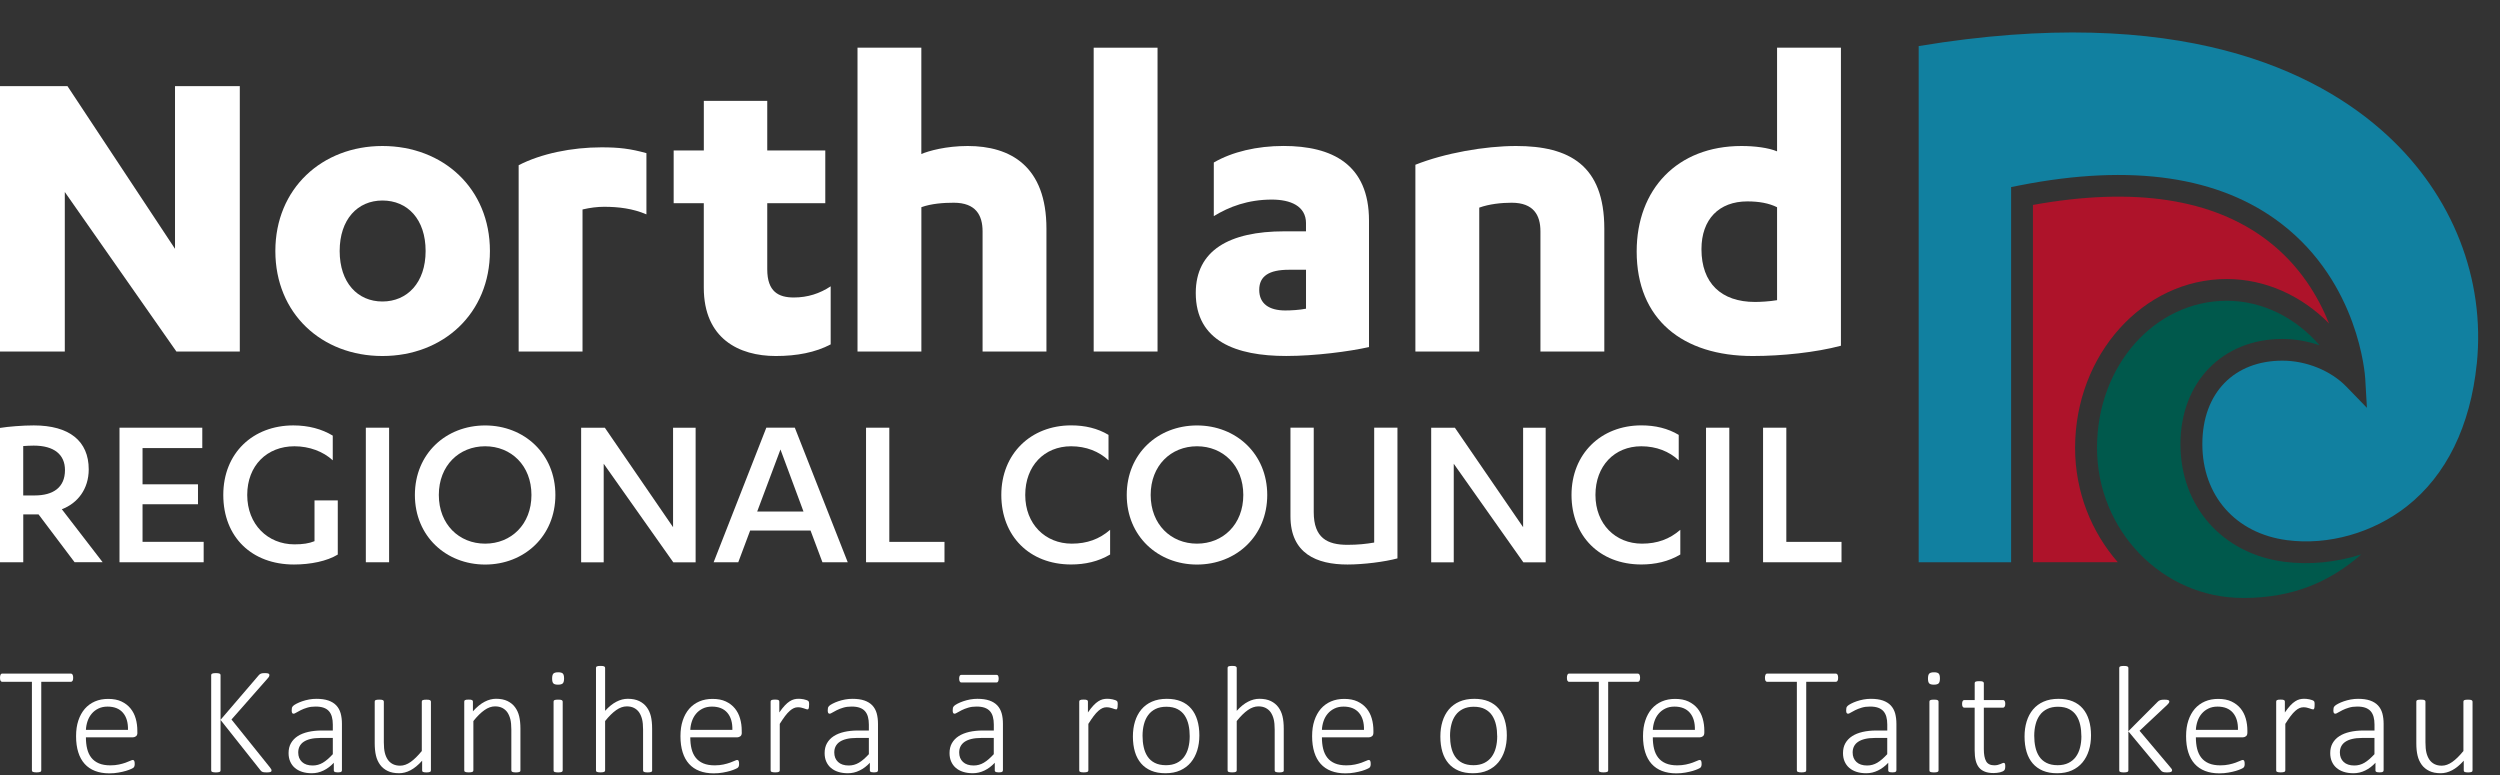
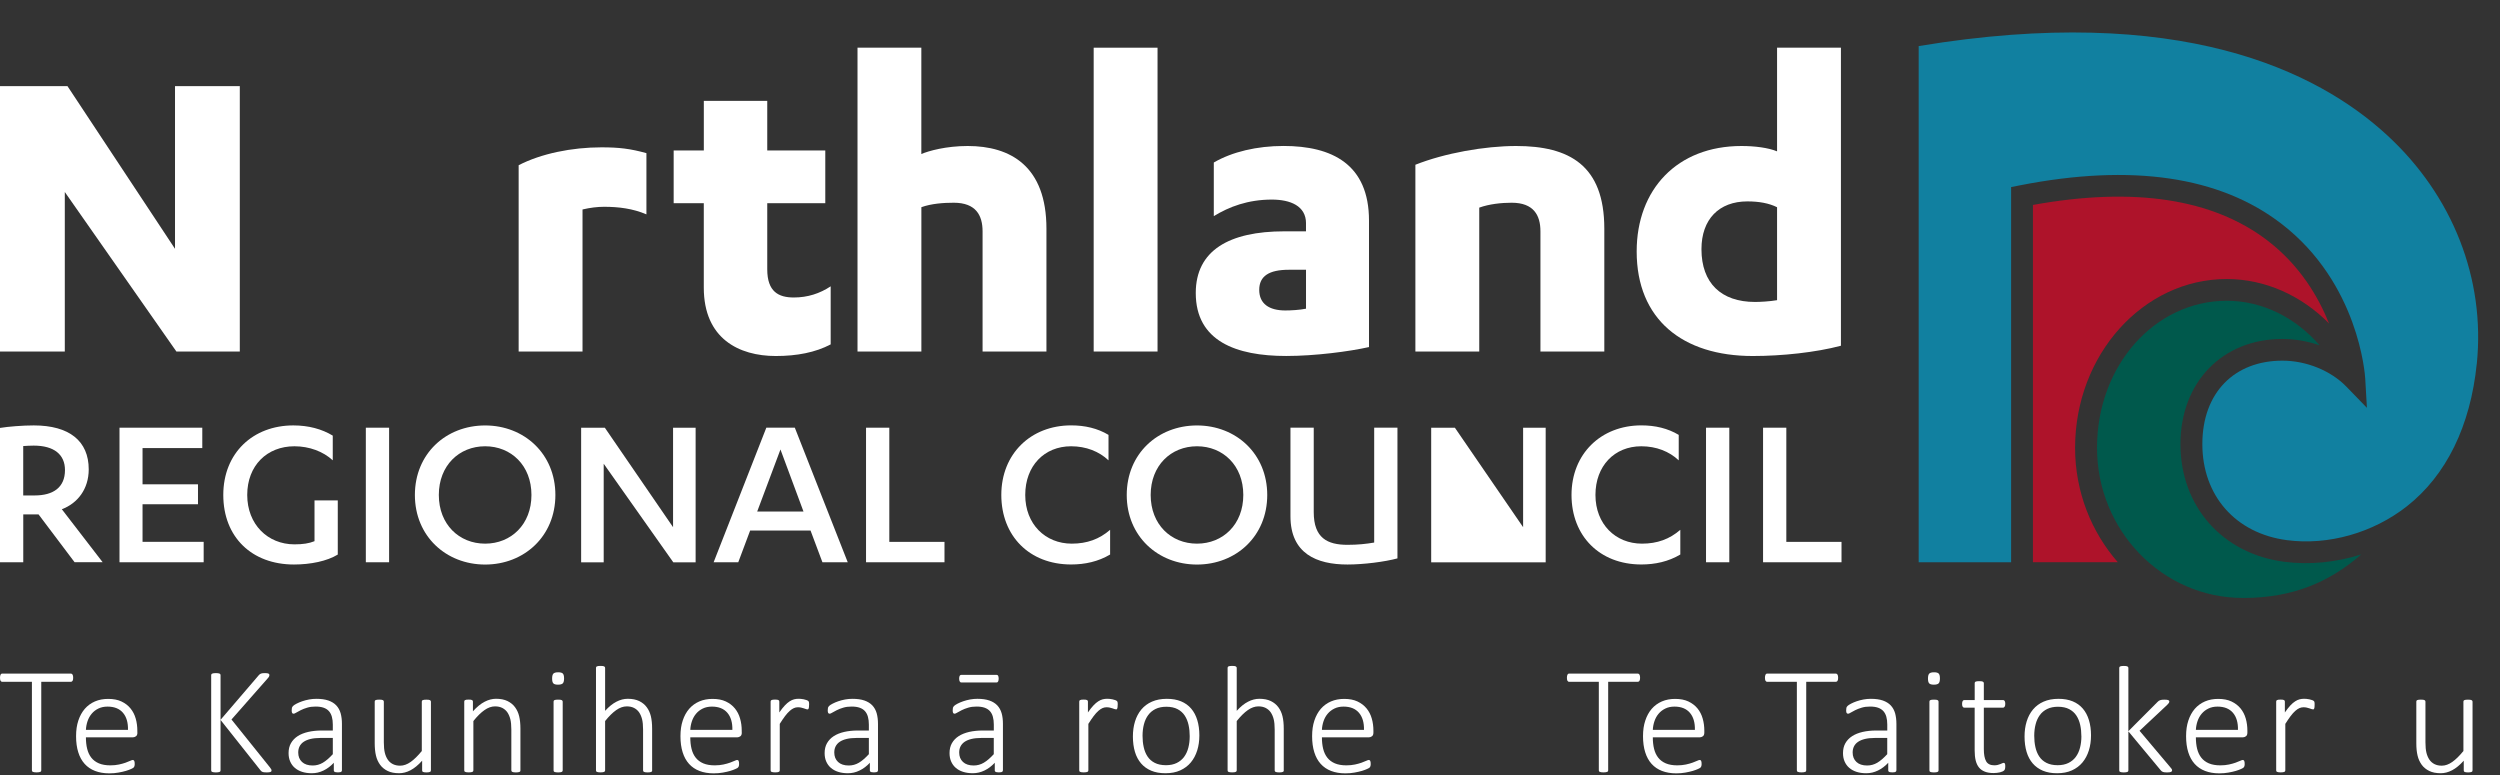
<svg xmlns="http://www.w3.org/2000/svg" width="200" height="62" viewBox="0 0 200 62" fill="none">
  <rect x="0" y="0" width="200" height="62" fill="#333333" stroke="none" />
  <g clip-path="url(#clip0_2427_102084)">
    <path d="M14.001 19.901V6.889H19.184V28.121H14.111L5.184 15.36V28.121H0V6.889H5.397L13.998 19.901H14.001Z" fill="#fff" />
-     <path d="M30.593 11.68C35.453 11.68 39.194 15.077 39.194 20.081C39.194 25.084 35.45 28.481 30.593 28.481C25.736 28.481 22.028 25.084 22.028 20.081C22.028 15.077 25.772 11.68 30.593 11.68ZM30.593 16.041C28.613 16.041 27.173 17.542 27.173 20.081C27.173 22.619 28.613 24.12 30.593 24.12C32.574 24.12 34.049 22.619 34.049 20.081C34.049 17.542 32.609 16.041 30.593 16.041Z" fill="#fff" />
    <path d="M46.602 28.122H41.492V13.217C43.291 12.288 45.741 11.787 48.116 11.787C49.52 11.787 50.419 11.893 51.714 12.252V17.15C50.633 16.684 49.481 16.543 48.329 16.543C47.789 16.543 47.213 16.613 46.602 16.758V28.125V28.122Z" fill="#fff" />
    <path d="M53.895 12.037H56.306V8.068H61.38V12.037H66.023V16.256H61.38V21.546C61.38 23.333 62.279 23.799 63.503 23.799C64.619 23.799 65.59 23.478 66.454 22.906V27.552C65.231 28.195 63.755 28.481 62.063 28.481C59.112 28.481 56.303 27.087 56.303 23.012V16.256H53.893V12.037H53.895Z" fill="#fff" />
    <path d="M68.598 3.816H73.707V12.323C74.283 12.072 75.687 11.68 77.415 11.68C80.835 11.68 83.715 13.29 83.715 18.294V28.124H78.606V18.506C78.606 17.221 78.065 16.218 76.302 16.218C75.473 16.218 74.503 16.289 73.71 16.575V28.122H68.601V3.816H68.598Z" fill="#fff" />
    <path d="M92.603 28.122H87.494V3.816H92.603V28.122Z" fill="#fff" />
    <path d="M104.481 17.863C104.481 16.469 103.223 15.967 101.747 15.967C99.838 15.967 98.327 16.539 97.104 17.291V13.001C98.579 12.143 100.56 11.677 102.682 11.677C106.569 11.677 109.52 13.143 109.52 17.648V27.765C107.937 28.121 105.2 28.478 102.896 28.478C98.9 28.478 95.661 27.299 95.661 23.439C95.661 20.042 98.324 18.506 102.751 18.506H104.479V17.863H104.481ZM104.481 21.581H103.113C101.53 21.581 100.738 22.083 100.738 23.191C100.738 24.3 101.53 24.837 102.825 24.837C103.255 24.837 103.977 24.801 104.481 24.695V21.584V21.581Z" fill="#fff" />
    <path d="M113.228 13.181C115.567 12.252 118.77 11.68 121.291 11.68C125.539 11.68 128.345 13.216 128.345 18.294V28.124H123.235V18.506C123.235 17.221 122.695 16.218 120.932 16.218C120.103 16.218 119.132 16.324 118.34 16.61V28.121H113.231V13.181H113.228Z" fill="#fff" />
    <path d="M147.274 27.659C145.258 28.195 142.559 28.481 140.22 28.481C134.606 28.481 130.934 25.55 130.934 20.116C130.934 15.148 134.173 11.68 139.32 11.68C140.401 11.68 141.479 11.822 142.165 12.108V3.816H147.274V27.659ZM142.165 16.578C141.517 16.256 140.725 16.112 139.79 16.112C137.521 16.112 136.117 17.542 136.117 19.936C136.117 22.652 137.7 24.156 140.401 24.156C140.796 24.156 141.553 24.12 142.165 24.014V16.578Z" fill="#fff" />
    <path d="M1.861 44.981H0V34.234C0.656 34.125 1.826 34.033 2.702 34.033C5.549 34.033 7.098 35.283 7.098 37.548C7.098 39.125 6.205 40.267 4.946 40.738L8.212 44.978H5.967L3.085 41.154H1.861V44.978V44.981ZM1.861 39.636H2.773C4.251 39.636 5.198 39.002 5.198 37.607C5.198 36.374 4.34 35.649 2.699 35.649C2.479 35.649 2.06 35.667 1.858 35.684V39.636H1.861Z" fill="#fff" />
    <path d="M16.293 43.35V44.981H9.56V34.216H16.183V35.846H11.403V38.745H15.839V40.34H11.403V43.347H16.293V43.35Z" fill="#fff" />
    <path d="M26.621 36.825C25.855 36.118 24.742 35.702 23.555 35.702C21.363 35.702 19.778 37.241 19.778 39.597C19.778 41.953 21.42 43.548 23.555 43.548C24.228 43.548 24.721 43.474 25.161 43.295V40.033H27.022V44.365C26.164 44.89 24.852 45.161 23.519 45.161C20.143 45.161 17.863 42.967 17.863 39.597C17.863 36.227 20.253 34.033 23.465 34.033C24.689 34.033 25.745 34.322 26.621 34.85V36.825Z" fill="#fff" />
    <path d="M31.128 44.981H29.267V34.216H31.128V44.981Z" fill="#fff" />
    <path d="M38.811 34.036C41.932 34.036 44.431 36.301 44.431 39.6C44.431 42.9 41.932 45.164 38.811 45.164C35.691 45.164 33.191 42.9 33.191 39.6C33.191 36.301 35.673 34.036 38.811 34.036ZM38.811 35.702C36.73 35.702 35.106 37.241 35.106 39.597C35.106 41.953 36.73 43.492 38.811 43.492C40.892 43.492 42.516 41.953 42.516 39.597C42.516 37.241 40.892 35.702 38.811 35.702Z" fill="#fff" />
    <path d="M53.845 42.174V34.219H55.65V44.984H53.863L48.296 37.099V44.984H46.491V34.219H48.388L53.845 42.174Z" fill="#fff" />
    <path d="M60.011 42.445L59.061 44.981H57.09L61.306 34.216H63.586L67.819 44.981H65.794L64.844 42.445H60.008H60.011ZM62.437 35.958L60.575 40.924H64.28L62.437 35.958Z" fill="#fff" />
    <path d="M69.283 34.216H71.145V43.35H75.559V44.981H69.283V34.216Z" fill="#fff" />
    <path d="M88.678 36.825C87.93 36.118 86.891 35.702 85.686 35.702C83.551 35.702 82.019 37.262 82.019 39.597C82.019 41.932 83.626 43.492 85.742 43.492C86.965 43.492 87.951 43.13 88.809 42.386V44.362C87.859 44.925 86.802 45.158 85.689 45.158C82.349 45.158 80.105 42.876 80.105 39.594C80.105 36.312 82.459 34.03 85.689 34.03C86.802 34.03 87.806 34.266 88.681 34.791V36.82L88.678 36.825Z" fill="#fff" />
    <path d="M95.759 34.036C98.879 34.036 101.379 36.301 101.379 39.6C101.379 42.9 98.879 45.164 95.759 45.164C92.638 45.164 90.139 42.9 90.139 39.6C90.139 36.301 92.621 34.036 95.759 34.036ZM95.759 35.702C93.677 35.702 92.054 37.241 92.054 39.597C92.054 41.953 93.677 43.492 95.759 43.492C97.84 43.492 99.464 41.953 99.464 39.597C99.464 37.241 97.84 35.702 95.759 35.702Z" fill="#fff" />
    <path d="M103.237 34.216H105.099V40.977C105.099 43.044 106.194 43.586 107.8 43.586C108.641 43.586 109.297 43.513 109.935 43.404V34.216H111.796V44.671C110.793 44.943 109.095 45.161 107.8 45.161C105.336 45.161 103.237 44.291 103.237 41.301V34.216Z" fill="#fff" />
-     <path d="M121.849 42.174V34.219H123.654V44.984H121.867L116.3 37.099V44.984H114.495V34.219H116.392L121.849 42.174Z" fill="#fff" />
+     <path d="M121.849 42.174V34.219H123.654V44.984H121.867V44.984H114.495V34.219H116.392L121.849 42.174Z" fill="#fff" />
    <path d="M134.295 36.825C133.546 36.118 132.507 35.702 131.302 35.702C129.167 35.702 127.636 37.262 127.636 39.597C127.636 41.932 129.242 43.492 131.358 43.492C132.582 43.492 133.567 43.13 134.425 42.386V44.362C133.475 44.925 132.418 45.158 131.305 45.158C127.965 45.158 125.721 42.876 125.721 39.594C125.721 36.312 128.075 34.03 131.305 34.03C132.418 34.03 133.422 34.266 134.298 34.791V36.82L134.295 36.825Z" fill="#fff" />
    <path d="M138.344 44.981H136.482V34.216H138.344V44.981Z" fill="#fff" />
    <path d="M141.045 34.216H142.906V43.35H147.321V44.981H141.045V34.216Z" fill="#fff" />
    <path d="M178.141 22.322C171.452 22.322 166.007 28.378 166.007 35.826C166.007 39.338 167.302 42.546 169.424 44.978H162.635V16.395C170.713 14.933 177.028 15.891 181.41 19.252C183.983 21.225 185.468 23.737 186.323 25.878C184.117 23.64 181.208 22.322 178.138 22.322H178.141Z" fill="#AE132A" />
    <path d="M179.429 47.836C172.996 47.836 167.762 42.449 167.762 35.826C167.762 29.204 172.42 24.061 178.144 24.061C180.967 24.061 183.642 25.397 185.572 27.626C184.613 27.296 183.597 27.116 182.591 27.116C177.79 27.116 174.436 30.578 174.436 35.532C174.436 40.485 177.764 44.286 182.719 44.94C184.755 45.209 186.89 44.99 188.906 44.354C186.394 46.527 183.485 47.839 179.429 47.839V47.836Z" fill="#00594C" />
    <path d="M198.142 29.091C197.637 34.08 195.702 38.029 192.549 40.505C189.835 42.637 186.249 43.648 182.951 43.212C178.842 42.67 176.188 39.653 176.188 35.528C176.188 31.403 178.762 28.853 182.591 28.853C184.503 28.853 186.466 29.649 187.713 30.934L189.354 32.627L189.218 30.283C189.2 29.973 188.701 22.658 182.508 17.896C177.58 14.107 170.544 13.072 161.596 14.826L160.889 14.965V44.981H153.494V3.687C174.311 0.231 185.373 5.647 190.996 10.84C196.224 15.667 198.831 22.319 198.145 29.094L198.142 29.091Z" fill="#1180A0" />
    <path d="M5.854 54.225C5.854 54.278 5.852 54.325 5.843 54.363C5.834 54.405 5.822 54.437 5.807 54.464C5.789 54.49 5.771 54.511 5.745 54.526C5.721 54.54 5.694 54.546 5.664 54.546H3.301V61.632C3.301 61.655 3.295 61.679 3.284 61.7C3.272 61.72 3.251 61.735 3.221 61.75C3.191 61.761 3.153 61.77 3.105 61.779C3.055 61.788 2.998 61.791 2.927 61.791C2.856 61.791 2.8 61.788 2.749 61.779C2.699 61.77 2.66 61.761 2.633 61.75C2.604 61.738 2.586 61.72 2.571 61.7C2.559 61.679 2.553 61.658 2.553 61.632V54.546H0.19C0.157 54.546 0.131 54.54 0.107 54.526C0.083 54.511 0.065 54.49 0.048 54.464C0.03 54.437 0.018 54.405 0.012 54.363C0.003 54.322 0 54.275 0 54.225C0 54.169 0.003 54.119 0.012 54.077C0.021 54.036 0.033 54.001 0.048 53.971C0.062 53.942 0.083 53.921 0.107 53.906C0.131 53.892 0.157 53.886 0.19 53.886H5.664C5.694 53.886 5.721 53.892 5.745 53.906C5.768 53.921 5.789 53.942 5.807 53.971C5.822 54.001 5.837 54.036 5.843 54.077C5.852 54.119 5.854 54.169 5.854 54.225Z" fill="#fff" />
    <path d="M10.993 58.601C10.993 58.748 10.955 58.848 10.878 58.901C10.8 58.955 10.723 58.984 10.652 58.984H6.873C6.873 59.323 6.905 59.633 6.974 59.907C7.042 60.181 7.152 60.42 7.306 60.615C7.46 60.812 7.662 60.962 7.912 61.069C8.161 61.175 8.467 61.228 8.829 61.228C9.087 61.228 9.316 61.204 9.521 61.16C9.726 61.116 9.901 61.066 10.049 61.013C10.198 60.957 10.319 60.909 10.417 60.865C10.512 60.821 10.581 60.797 10.622 60.797C10.646 60.797 10.67 60.803 10.691 60.815C10.711 60.827 10.726 60.847 10.741 60.874C10.753 60.901 10.762 60.933 10.768 60.974C10.774 61.016 10.777 61.066 10.777 61.128C10.777 61.157 10.777 61.184 10.771 61.21C10.768 61.237 10.762 61.26 10.756 61.284C10.75 61.307 10.741 61.328 10.729 61.349C10.717 61.369 10.7 61.39 10.682 61.411C10.664 61.431 10.598 61.467 10.492 61.517C10.385 61.567 10.245 61.617 10.076 61.67C9.904 61.72 9.705 61.767 9.479 61.806C9.254 61.847 9.01 61.868 8.746 61.868C8.318 61.868 7.938 61.803 7.606 61.676C7.276 61.549 6.997 61.361 6.772 61.11C6.546 60.859 6.377 60.553 6.261 60.181C6.145 59.813 6.086 59.385 6.086 58.898C6.086 58.412 6.145 58.014 6.267 57.645C6.389 57.277 6.561 56.964 6.784 56.705C7.009 56.448 7.279 56.251 7.594 56.115C7.912 55.979 8.262 55.912 8.651 55.912C9.067 55.912 9.423 55.979 9.717 56.118C10.011 56.257 10.251 56.442 10.441 56.675C10.631 56.908 10.771 57.179 10.857 57.486C10.946 57.796 10.987 58.12 10.987 58.459V58.607L10.993 58.601ZM10.239 58.388C10.251 57.805 10.118 57.348 9.836 57.02C9.554 56.693 9.144 56.528 8.603 56.528C8.324 56.528 8.081 56.581 7.87 56.684C7.659 56.787 7.481 56.923 7.339 57.094C7.193 57.265 7.083 57.463 7.006 57.687C6.929 57.911 6.885 58.147 6.873 58.388H10.239Z" fill="#fff" />
    <path d="M21.723 61.623C21.723 61.653 21.72 61.676 21.711 61.697C21.702 61.717 21.684 61.735 21.654 61.75C21.625 61.765 21.586 61.776 21.539 61.782C21.488 61.791 21.426 61.794 21.349 61.794C21.274 61.794 21.2 61.791 21.126 61.782C21.052 61.773 20.992 61.756 20.951 61.729C20.909 61.703 20.877 61.67 20.847 61.635L17.644 57.595V61.635C17.644 61.658 17.638 61.682 17.626 61.703C17.614 61.723 17.593 61.738 17.564 61.753C17.534 61.765 17.498 61.773 17.451 61.782C17.403 61.791 17.344 61.794 17.27 61.794C17.201 61.794 17.142 61.791 17.091 61.782C17.044 61.773 17.002 61.765 16.976 61.753C16.946 61.741 16.925 61.723 16.913 61.703C16.901 61.682 16.895 61.661 16.895 61.635V54.007C16.895 53.983 16.901 53.96 16.913 53.939C16.925 53.918 16.946 53.904 16.976 53.889C17.005 53.877 17.044 53.868 17.091 53.859C17.142 53.851 17.198 53.848 17.27 53.848C17.344 53.848 17.403 53.851 17.451 53.859C17.498 53.868 17.537 53.877 17.564 53.889C17.593 53.901 17.611 53.918 17.626 53.939C17.638 53.96 17.644 53.98 17.644 54.007V57.584L20.71 54.007C20.734 53.977 20.761 53.954 20.791 53.933C20.82 53.913 20.853 53.898 20.889 53.883C20.924 53.871 20.969 53.862 21.016 53.856C21.064 53.851 21.126 53.848 21.2 53.848C21.274 53.848 21.334 53.851 21.378 53.859C21.423 53.868 21.459 53.88 21.485 53.892C21.512 53.907 21.53 53.921 21.539 53.942C21.548 53.96 21.551 53.98 21.551 54.007C21.551 54.051 21.539 54.095 21.518 54.134C21.497 54.175 21.459 54.222 21.405 54.281L18.519 57.56L21.601 61.399C21.657 61.473 21.693 61.523 21.705 61.552C21.717 61.582 21.723 61.605 21.723 61.626V61.623Z" fill="#fff" />
    <path d="M27.352 61.635C27.352 61.676 27.34 61.706 27.314 61.729C27.287 61.75 27.251 61.767 27.21 61.776C27.168 61.785 27.109 61.791 27.035 61.791C26.96 61.791 26.907 61.785 26.856 61.776C26.806 61.767 26.77 61.75 26.744 61.729C26.717 61.706 26.705 61.676 26.705 61.635V61.022C26.456 61.29 26.182 61.496 25.883 61.641C25.583 61.788 25.271 61.859 24.947 61.859C24.656 61.859 24.398 61.821 24.167 61.747C23.935 61.673 23.742 61.564 23.582 61.425C23.421 61.287 23.3 61.116 23.214 60.918C23.128 60.721 23.086 60.497 23.086 60.249C23.086 59.945 23.148 59.68 23.276 59.456C23.404 59.232 23.582 59.043 23.813 58.893C24.045 58.742 24.327 58.63 24.654 58.554C24.98 58.48 25.342 58.441 25.743 58.441H26.625V57.967C26.625 57.731 26.601 57.525 26.55 57.345C26.5 57.165 26.423 57.014 26.313 56.891C26.203 56.767 26.061 56.678 25.886 56.616C25.71 56.554 25.497 56.525 25.241 56.525C24.986 56.525 24.775 56.554 24.579 56.613C24.383 56.672 24.211 56.737 24.066 56.811C23.917 56.885 23.799 56.95 23.701 57.008C23.605 57.068 23.537 57.097 23.496 57.097C23.472 57.097 23.448 57.094 23.427 57.085C23.407 57.076 23.389 57.062 23.374 57.041C23.359 57.02 23.35 56.991 23.344 56.956C23.338 56.92 23.335 56.879 23.335 56.832C23.335 56.746 23.341 56.678 23.353 56.628C23.365 56.578 23.398 56.528 23.448 56.475C23.499 56.422 23.591 56.366 23.721 56.295C23.852 56.227 24.003 56.162 24.172 56.103C24.342 56.044 24.526 55.997 24.722 55.959C24.918 55.923 25.114 55.906 25.31 55.906C25.69 55.906 26.01 55.95 26.271 56.041C26.533 56.133 26.744 56.263 26.904 56.434C27.064 56.605 27.18 56.814 27.251 57.062C27.32 57.312 27.355 57.592 27.355 57.911V61.632L27.352 61.635ZM26.625 59.037H25.615C25.322 59.037 25.063 59.064 24.843 59.117C24.624 59.17 24.44 59.246 24.291 59.347C24.143 59.447 24.036 59.571 23.965 59.712C23.893 59.854 23.858 60.016 23.858 60.199C23.858 60.514 23.959 60.768 24.161 60.957C24.363 61.145 24.648 61.24 25.016 61.24C25.307 61.24 25.577 61.166 25.826 61.019C26.078 60.871 26.343 60.641 26.625 60.334V59.04V59.037Z" fill="#fff" />
    <path d="M34.471 61.634C34.471 61.658 34.465 61.682 34.456 61.702C34.448 61.723 34.427 61.738 34.397 61.752C34.367 61.764 34.332 61.773 34.287 61.782C34.243 61.791 34.186 61.794 34.121 61.794C34.047 61.794 33.987 61.791 33.943 61.782C33.898 61.773 33.863 61.764 33.839 61.752C33.815 61.741 33.797 61.723 33.785 61.702C33.777 61.682 33.771 61.661 33.771 61.634V60.856C33.453 61.21 33.141 61.463 32.836 61.623C32.533 61.782 32.227 61.858 31.927 61.858C31.565 61.858 31.256 61.797 31.01 61.676C30.763 61.555 30.558 61.39 30.407 61.18C30.256 60.971 30.143 60.729 30.078 60.452C30.012 60.175 29.977 59.845 29.977 59.455V56.129C29.977 56.106 29.983 56.082 29.991 56.062C30 56.041 30.021 56.023 30.051 56.008C30.081 55.994 30.116 55.985 30.164 55.979C30.211 55.973 30.267 55.97 30.339 55.97C30.413 55.97 30.472 55.97 30.52 55.979C30.567 55.985 30.603 55.994 30.63 56.008C30.656 56.023 30.674 56.041 30.689 56.062C30.701 56.082 30.707 56.103 30.707 56.129V59.391C30.707 59.73 30.734 60.01 30.787 60.225C30.84 60.44 30.921 60.623 31.025 60.776C31.131 60.93 31.265 61.045 31.431 61.13C31.598 61.213 31.791 61.254 32.01 61.254C32.292 61.254 32.571 61.154 32.853 60.956C33.132 60.759 33.429 60.467 33.744 60.081V56.132C33.744 56.109 33.75 56.085 33.759 56.065C33.768 56.044 33.788 56.026 33.818 56.011C33.848 55.997 33.883 55.988 33.931 55.982C33.978 55.976 34.038 55.973 34.112 55.973C34.186 55.973 34.24 55.973 34.287 55.982C34.335 55.988 34.37 55.997 34.397 56.011C34.424 56.026 34.442 56.044 34.456 56.065C34.468 56.085 34.474 56.106 34.474 56.132V61.637L34.471 61.634Z" fill="#fff" />
    <path d="M41.637 61.634C41.637 61.658 41.632 61.681 41.62 61.702C41.608 61.723 41.587 61.738 41.56 61.752C41.533 61.764 41.498 61.773 41.45 61.782C41.403 61.791 41.346 61.794 41.275 61.794C41.201 61.794 41.142 61.791 41.094 61.782C41.047 61.773 41.011 61.764 40.984 61.752C40.958 61.74 40.94 61.723 40.925 61.702C40.913 61.681 40.907 61.661 40.907 61.634V58.367C40.907 58.025 40.88 57.751 40.827 57.536C40.773 57.324 40.693 57.141 40.589 56.987C40.483 56.834 40.346 56.719 40.183 56.634C40.016 56.551 39.824 56.51 39.604 56.51C39.322 56.51 39.04 56.61 38.758 56.808C38.476 57.005 38.179 57.297 37.87 57.683V61.631C37.87 61.655 37.864 61.679 37.852 61.699C37.84 61.72 37.819 61.735 37.793 61.749C37.766 61.761 37.73 61.77 37.683 61.779C37.635 61.788 37.576 61.791 37.502 61.791C37.428 61.791 37.374 61.788 37.327 61.779C37.279 61.77 37.241 61.761 37.214 61.749C37.184 61.738 37.166 61.72 37.154 61.699C37.146 61.679 37.14 61.658 37.14 61.631V56.126C37.14 56.103 37.146 56.079 37.154 56.059C37.163 56.038 37.184 56.02 37.214 56.005C37.244 55.991 37.279 55.982 37.321 55.976C37.362 55.97 37.419 55.967 37.49 55.967C37.561 55.967 37.618 55.967 37.662 55.976C37.707 55.982 37.742 55.991 37.766 56.005C37.79 56.02 37.808 56.038 37.819 56.059C37.828 56.079 37.834 56.1 37.834 56.126V56.905C38.152 56.551 38.464 56.297 38.773 56.138C39.078 55.979 39.384 55.902 39.684 55.902C40.046 55.902 40.355 55.964 40.601 56.085C40.848 56.206 41.053 56.371 41.204 56.578C41.355 56.784 41.468 57.026 41.533 57.3C41.599 57.574 41.634 57.907 41.634 58.297V61.629L41.637 61.634Z" fill="#fff" />
    <path d="M45.126 54.275C45.126 54.47 45.09 54.602 45.022 54.67C44.954 54.738 44.826 54.773 44.642 54.773C44.458 54.773 44.339 54.741 44.271 54.673C44.203 54.605 44.17 54.476 44.17 54.281C44.17 54.086 44.206 53.954 44.274 53.886C44.342 53.818 44.47 53.783 44.654 53.783C44.838 53.783 44.957 53.815 45.025 53.883C45.093 53.951 45.126 54.081 45.126 54.275ZM45.016 61.635C45.016 61.658 45.01 61.682 44.998 61.703C44.986 61.723 44.966 61.738 44.939 61.753C44.912 61.764 44.877 61.773 44.829 61.782C44.782 61.791 44.722 61.794 44.648 61.794C44.58 61.794 44.52 61.791 44.473 61.782C44.425 61.773 44.387 61.764 44.36 61.753C44.33 61.741 44.312 61.723 44.301 61.703C44.289 61.682 44.286 61.661 44.286 61.635V56.13C44.286 56.106 44.292 56.083 44.301 56.062C44.309 56.041 44.33 56.024 44.36 56.009C44.39 55.994 44.425 55.985 44.473 55.979C44.52 55.974 44.577 55.971 44.648 55.971C44.722 55.971 44.782 55.971 44.829 55.979C44.877 55.985 44.912 55.994 44.939 56.009C44.966 56.024 44.983 56.041 44.998 56.062C45.01 56.083 45.016 56.103 45.016 56.13V61.635Z" fill="#fff" />
    <path d="M52.176 61.635C52.176 61.658 52.17 61.682 52.159 61.702C52.147 61.723 52.126 61.738 52.099 61.752C52.073 61.764 52.037 61.773 51.989 61.782C51.942 61.791 51.886 61.794 51.814 61.794C51.74 61.794 51.681 61.791 51.633 61.782C51.586 61.773 51.55 61.764 51.523 61.752C51.497 61.741 51.479 61.723 51.464 61.702C51.452 61.682 51.446 61.661 51.446 61.635V58.368C51.446 58.026 51.419 57.751 51.366 57.536C51.312 57.324 51.232 57.141 51.129 56.988C51.022 56.834 50.885 56.719 50.722 56.634C50.556 56.551 50.362 56.51 50.143 56.51C49.861 56.51 49.579 56.61 49.297 56.808C49.015 57.005 48.718 57.297 48.409 57.684V61.632C48.409 61.655 48.403 61.679 48.391 61.7C48.379 61.72 48.359 61.735 48.332 61.75C48.305 61.761 48.27 61.77 48.222 61.779C48.175 61.788 48.115 61.791 48.041 61.791C47.967 61.791 47.913 61.788 47.866 61.779C47.818 61.77 47.78 61.761 47.753 61.75C47.723 61.738 47.705 61.72 47.694 61.7C47.685 61.679 47.679 61.658 47.679 61.632V53.432C47.679 53.408 47.685 53.385 47.694 53.364C47.703 53.343 47.723 53.325 47.753 53.311C47.783 53.296 47.818 53.287 47.866 53.281C47.913 53.275 47.97 53.273 48.041 53.273C48.115 53.273 48.175 53.275 48.222 53.281C48.27 53.287 48.305 53.299 48.332 53.311C48.359 53.325 48.376 53.343 48.391 53.364C48.403 53.385 48.409 53.405 48.409 53.432V56.867C48.712 56.534 49.012 56.289 49.315 56.136C49.617 55.979 49.917 55.903 50.22 55.903C50.582 55.903 50.891 55.965 51.137 56.085C51.384 56.206 51.589 56.371 51.74 56.578C51.892 56.784 52.004 57.026 52.07 57.3C52.135 57.574 52.17 57.908 52.17 58.297V61.629L52.176 61.635Z" fill="#fff" />
    <path d="M59.344 58.601C59.344 58.748 59.305 58.848 59.228 58.901C59.151 58.955 59.074 58.984 59.003 58.984H55.223C55.223 59.323 55.256 59.633 55.324 59.907C55.392 60.181 55.502 60.42 55.657 60.615C55.811 60.812 56.013 60.962 56.262 61.069C56.512 61.175 56.818 61.228 57.18 61.228C57.438 61.228 57.667 61.204 57.871 61.16C58.076 61.116 58.251 61.066 58.4 61.013C58.548 60.957 58.67 60.909 58.768 60.865C58.863 60.821 58.931 60.797 58.973 60.797C58.997 60.797 59.02 60.803 59.041 60.815C59.062 60.827 59.077 60.847 59.092 60.874C59.103 60.901 59.112 60.933 59.118 60.974C59.124 61.016 59.127 61.066 59.127 61.128C59.127 61.157 59.127 61.184 59.121 61.21C59.118 61.237 59.112 61.26 59.106 61.284C59.1 61.307 59.092 61.328 59.08 61.349C59.068 61.369 59.05 61.39 59.032 61.411C59.014 61.431 58.949 61.467 58.842 61.517C58.735 61.567 58.596 61.617 58.427 61.67C58.254 61.72 58.056 61.767 57.83 61.806C57.604 61.847 57.361 61.868 57.097 61.868C56.669 61.868 56.289 61.803 55.957 61.676C55.627 61.549 55.348 61.361 55.122 61.11C54.897 60.859 54.727 60.553 54.612 60.181C54.496 59.813 54.437 59.385 54.437 58.898C54.437 58.412 54.496 58.014 54.618 57.645C54.739 57.277 54.911 56.964 55.134 56.705C55.36 56.448 55.63 56.251 55.945 56.115C56.262 55.979 56.613 55.912 57.002 55.912C57.417 55.912 57.773 55.979 58.067 56.118C58.361 56.257 58.602 56.442 58.792 56.675C58.982 56.908 59.121 57.179 59.207 57.486C59.297 57.796 59.338 58.12 59.338 58.459V58.607L59.344 58.601ZM58.59 58.388C58.602 57.805 58.468 57.348 58.186 57.02C57.904 56.693 57.494 56.528 56.954 56.528C56.675 56.528 56.432 56.581 56.221 56.684C56.01 56.787 55.832 56.923 55.689 57.094C55.544 57.265 55.434 57.463 55.357 57.687C55.28 57.911 55.235 58.147 55.223 58.388H58.59Z" fill="#fff" />
    <path d="M64.723 56.41C64.723 56.471 64.723 56.522 64.717 56.566C64.714 56.607 64.705 56.642 64.696 56.669C64.684 56.696 64.673 56.716 64.661 56.731C64.646 56.746 64.628 56.752 64.601 56.752C64.566 56.752 64.521 56.743 64.474 56.725C64.423 56.707 64.367 56.687 64.302 56.666C64.236 56.645 64.165 56.628 64.088 56.607C64.011 56.589 63.925 56.581 63.83 56.581C63.72 56.581 63.61 56.604 63.506 56.651C63.399 56.699 63.289 56.772 63.173 56.875C63.058 56.979 62.936 57.114 62.805 57.285C62.675 57.456 62.535 57.666 62.381 57.91V61.631C62.381 61.655 62.375 61.679 62.363 61.699C62.351 61.72 62.33 61.735 62.303 61.749C62.277 61.761 62.241 61.77 62.194 61.779C62.146 61.788 62.087 61.791 62.013 61.791C61.944 61.791 61.885 61.788 61.837 61.779C61.79 61.77 61.751 61.761 61.725 61.749C61.695 61.738 61.677 61.72 61.665 61.699C61.653 61.679 61.65 61.658 61.65 61.631V56.126C61.65 56.103 61.656 56.079 61.665 56.059C61.674 56.038 61.695 56.02 61.725 56.005C61.754 55.991 61.79 55.982 61.831 55.976C61.873 55.97 61.929 55.967 62.001 55.967C62.072 55.967 62.128 55.967 62.173 55.976C62.217 55.982 62.253 55.991 62.277 56.005C62.301 56.02 62.318 56.038 62.33 56.059C62.342 56.079 62.345 56.1 62.345 56.126V56.996C62.505 56.766 62.651 56.578 62.787 56.436C62.921 56.294 63.052 56.182 63.173 56.106C63.295 56.026 63.417 55.973 63.533 55.944C63.648 55.914 63.767 55.902 63.892 55.902C63.945 55.902 64.005 55.902 64.076 55.911C64.144 55.917 64.218 55.929 64.299 55.944C64.379 55.961 64.45 55.979 64.512 56.003C64.575 56.026 64.619 56.044 64.643 56.065C64.667 56.082 64.684 56.1 64.693 56.115C64.702 56.129 64.708 56.147 64.714 56.171C64.72 56.194 64.723 56.224 64.726 56.262C64.729 56.3 64.729 56.35 64.729 56.41H64.723Z" fill="#fff" />
    <path d="M70.236 61.635C70.236 61.676 70.224 61.706 70.197 61.729C70.171 61.75 70.135 61.767 70.093 61.776C70.052 61.785 69.993 61.791 69.918 61.791C69.844 61.791 69.791 61.785 69.74 61.776C69.69 61.767 69.654 61.75 69.627 61.729C69.601 61.706 69.589 61.676 69.589 61.635V61.022C69.339 61.29 69.066 61.496 68.766 61.641C68.466 61.788 68.155 61.859 67.831 61.859C67.54 61.859 67.282 61.821 67.05 61.747C66.819 61.673 66.626 61.564 66.466 61.425C66.305 61.287 66.183 61.116 66.097 60.918C66.011 60.721 65.97 60.497 65.97 60.249C65.97 59.945 66.032 59.68 66.16 59.456C66.287 59.232 66.466 59.043 66.697 58.893C66.929 58.742 67.211 58.63 67.537 58.554C67.864 58.48 68.226 58.441 68.627 58.441H69.509V57.967C69.509 57.731 69.485 57.525 69.434 57.345C69.384 57.165 69.307 57.014 69.197 56.891C69.087 56.767 68.945 56.678 68.769 56.616C68.594 56.554 68.38 56.525 68.125 56.525C67.87 56.525 67.659 56.554 67.463 56.613C67.267 56.672 67.095 56.737 66.949 56.811C66.801 56.885 66.682 56.95 66.584 57.008C66.489 57.068 66.421 57.097 66.379 57.097C66.356 57.097 66.332 57.094 66.311 57.085C66.29 57.076 66.272 57.062 66.258 57.041C66.243 57.02 66.234 56.991 66.228 56.956C66.222 56.92 66.219 56.879 66.219 56.832C66.219 56.746 66.225 56.678 66.237 56.628C66.249 56.578 66.281 56.528 66.332 56.475C66.382 56.422 66.474 56.366 66.605 56.295C66.736 56.227 66.887 56.162 67.056 56.103C67.225 56.044 67.41 55.997 67.606 55.959C67.802 55.923 67.997 55.906 68.193 55.906C68.573 55.906 68.894 55.95 69.155 56.041C69.416 56.133 69.627 56.263 69.788 56.434C69.948 56.605 70.064 56.814 70.135 57.062C70.203 57.312 70.239 57.592 70.239 57.911V61.632L70.236 61.635ZM69.509 59.037H68.499C68.205 59.037 67.947 59.064 67.727 59.117C67.508 59.17 67.323 59.246 67.175 59.347C67.027 59.447 66.92 59.571 66.849 59.712C66.777 59.854 66.742 60.016 66.742 60.199C66.742 60.514 66.843 60.768 67.044 60.957C67.246 61.145 67.531 61.24 67.9 61.24C68.19 61.24 68.461 61.166 68.71 61.019C68.962 60.871 69.227 60.641 69.509 60.334V59.04V59.037Z" fill="#fff" />
    <path d="M80.229 61.634C80.229 61.676 80.217 61.705 80.191 61.729C80.164 61.749 80.128 61.767 80.087 61.776C80.045 61.785 79.986 61.791 79.911 61.791C79.843 61.791 79.784 61.785 79.733 61.776C79.686 61.767 79.647 61.749 79.621 61.729C79.594 61.705 79.582 61.676 79.582 61.634V61.021C79.332 61.289 79.059 61.496 78.76 61.64C78.46 61.785 78.148 61.858 77.824 61.858C77.533 61.858 77.275 61.82 77.043 61.746C76.812 61.673 76.619 61.564 76.459 61.425C76.298 61.286 76.177 61.115 76.091 60.918C76.004 60.72 75.963 60.496 75.963 60.249C75.963 59.945 76.025 59.679 76.153 59.455C76.281 59.231 76.459 59.043 76.693 58.892C76.925 58.742 77.207 58.63 77.533 58.553C77.86 58.479 78.222 58.441 78.623 58.441H79.505V57.966C79.505 57.73 79.481 57.524 79.43 57.344C79.383 57.164 79.303 57.014 79.193 56.89C79.083 56.769 78.941 56.678 78.766 56.616C78.59 56.554 78.376 56.525 78.121 56.525C77.866 56.525 77.655 56.554 77.459 56.613C77.263 56.672 77.091 56.737 76.946 56.81C76.797 56.884 76.678 56.949 76.58 57.008C76.485 57.067 76.417 57.097 76.376 57.097C76.352 57.097 76.328 57.094 76.307 57.085C76.287 57.076 76.269 57.061 76.254 57.041C76.239 57.02 76.23 56.99 76.224 56.955C76.218 56.92 76.215 56.878 76.215 56.831C76.215 56.746 76.221 56.678 76.233 56.628C76.245 56.578 76.278 56.528 76.328 56.474C76.379 56.424 76.471 56.365 76.601 56.294C76.732 56.227 76.88 56.162 77.052 56.103C77.222 56.044 77.406 55.997 77.602 55.958C77.798 55.923 77.994 55.905 78.189 55.905C78.57 55.905 78.89 55.95 79.151 56.041C79.413 56.132 79.623 56.262 79.784 56.433C79.944 56.604 80.06 56.813 80.131 57.061C80.202 57.309 80.235 57.592 80.235 57.91V61.632L80.229 61.634ZM79.733 53.989C79.757 53.989 79.781 53.995 79.802 54.007C79.822 54.018 79.837 54.036 79.852 54.062C79.867 54.089 79.876 54.118 79.882 54.157C79.891 54.195 79.894 54.242 79.894 54.292C79.894 54.34 79.891 54.384 79.882 54.419C79.873 54.455 79.864 54.487 79.852 54.514C79.84 54.54 79.822 54.561 79.802 54.575C79.781 54.59 79.76 54.596 79.733 54.596H76.904C76.874 54.596 76.851 54.59 76.83 54.575C76.809 54.561 76.791 54.54 76.776 54.514C76.761 54.487 76.75 54.455 76.744 54.419C76.735 54.384 76.732 54.34 76.732 54.292C76.732 54.239 76.735 54.195 76.744 54.157C76.753 54.118 76.764 54.086 76.776 54.062C76.791 54.039 76.809 54.021 76.83 54.007C76.851 53.995 76.874 53.989 76.904 53.989H79.733ZM79.502 59.037H78.492C78.198 59.037 77.94 59.063 77.72 59.116C77.501 59.169 77.317 59.246 77.168 59.346C77.023 59.447 76.913 59.57 76.842 59.712C76.77 59.853 76.735 60.016 76.735 60.199C76.735 60.514 76.836 60.767 77.038 60.956C77.24 61.145 77.525 61.239 77.893 61.239C78.184 61.239 78.454 61.166 78.703 61.018C78.953 60.871 79.22 60.641 79.502 60.334V59.04V59.037Z" fill="#fff" />
    <path d="M89.412 56.41C89.412 56.471 89.412 56.522 89.406 56.566C89.403 56.607 89.394 56.642 89.385 56.669C89.373 56.696 89.361 56.716 89.349 56.731C89.334 56.746 89.317 56.752 89.29 56.752C89.254 56.752 89.21 56.743 89.162 56.725C89.112 56.707 89.055 56.687 88.99 56.666C88.925 56.645 88.853 56.628 88.776 56.607C88.699 56.589 88.613 56.581 88.518 56.581C88.408 56.581 88.298 56.604 88.194 56.651C88.088 56.699 87.978 56.772 87.862 56.875C87.746 56.979 87.624 57.114 87.494 57.285C87.363 57.456 87.224 57.666 87.069 57.91V61.631C87.069 61.655 87.063 61.679 87.051 61.699C87.04 61.72 87.019 61.735 86.992 61.749C86.965 61.761 86.93 61.77 86.882 61.779C86.835 61.788 86.775 61.791 86.701 61.791C86.633 61.791 86.573 61.788 86.526 61.779C86.478 61.77 86.44 61.761 86.413 61.749C86.383 61.738 86.366 61.72 86.354 61.699C86.342 61.679 86.339 61.658 86.339 61.631V56.126C86.339 56.103 86.345 56.079 86.354 56.059C86.363 56.038 86.383 56.02 86.413 56.005C86.443 55.991 86.478 55.982 86.52 55.976C86.561 55.97 86.618 55.967 86.689 55.967C86.76 55.967 86.817 55.967 86.861 55.976C86.906 55.982 86.942 55.991 86.965 56.005C86.989 56.02 87.007 56.038 87.019 56.059C87.031 56.079 87.034 56.1 87.034 56.126V56.996C87.194 56.766 87.339 56.578 87.476 56.436C87.609 56.294 87.74 56.182 87.862 56.106C87.984 56.026 88.105 55.973 88.221 55.944C88.337 55.914 88.456 55.902 88.58 55.902C88.634 55.902 88.693 55.902 88.764 55.911C88.833 55.917 88.907 55.929 88.987 55.944C89.067 55.961 89.138 55.979 89.201 56.003C89.263 56.026 89.308 56.044 89.331 56.065C89.355 56.082 89.373 56.1 89.382 56.115C89.391 56.129 89.397 56.147 89.403 56.171C89.409 56.194 89.412 56.224 89.415 56.262C89.418 56.3 89.418 56.35 89.418 56.41H89.412Z" fill="#fff" />
    <path d="M95.949 58.825C95.949 59.261 95.893 59.665 95.777 60.034C95.661 60.402 95.492 60.724 95.266 60.995C95.04 61.266 94.755 61.479 94.417 61.632C94.079 61.785 93.684 61.859 93.236 61.859C92.787 61.859 92.425 61.791 92.098 61.656C91.775 61.52 91.502 61.325 91.285 61.072C91.068 60.818 90.902 60.511 90.795 60.149C90.688 59.789 90.632 59.379 90.632 58.925C90.632 58.471 90.688 58.085 90.801 57.716C90.914 57.348 91.083 57.029 91.309 56.758C91.534 56.49 91.819 56.277 92.158 56.13C92.496 55.982 92.894 55.906 93.345 55.906C93.797 55.906 94.156 55.974 94.482 56.106C94.806 56.239 95.076 56.434 95.293 56.687C95.51 56.941 95.673 57.247 95.783 57.61C95.893 57.97 95.949 58.377 95.949 58.828V58.825ZM95.177 58.893C95.177 58.58 95.147 58.282 95.085 57.999C95.023 57.716 94.922 57.466 94.779 57.247C94.637 57.029 94.444 56.858 94.203 56.731C93.963 56.605 93.663 56.54 93.304 56.54C92.974 56.54 92.686 56.599 92.446 56.717C92.205 56.835 92.009 56.997 91.855 57.206C91.701 57.415 91.588 57.66 91.514 57.946C91.439 58.229 91.404 58.536 91.404 58.863C91.404 59.191 91.433 59.479 91.496 59.765C91.558 60.051 91.659 60.302 91.802 60.517C91.944 60.733 92.137 60.904 92.377 61.027C92.618 61.151 92.918 61.216 93.277 61.216C93.607 61.216 93.895 61.157 94.135 61.039C94.376 60.921 94.572 60.759 94.726 60.553C94.88 60.346 94.993 60.102 95.067 59.816C95.141 59.532 95.177 59.223 95.177 58.893Z" fill="#fff" />
    <path d="M102.706 61.635C102.706 61.658 102.7 61.682 102.688 61.702C102.676 61.723 102.655 61.738 102.629 61.752C102.602 61.764 102.566 61.773 102.519 61.782C102.471 61.791 102.415 61.794 102.344 61.794C102.269 61.794 102.21 61.791 102.162 61.782C102.115 61.773 102.079 61.764 102.053 61.752C102.026 61.741 102.008 61.723 101.993 61.702C101.981 61.682 101.975 61.661 101.975 61.635V58.368C101.975 58.026 101.949 57.751 101.895 57.536C101.842 57.324 101.762 57.141 101.658 56.988C101.551 56.834 101.417 56.719 101.251 56.634C101.085 56.551 100.892 56.51 100.672 56.51C100.39 56.51 100.108 56.61 99.826 56.808C99.544 57.005 99.247 57.297 98.938 57.684V61.632C98.938 61.655 98.932 61.679 98.921 61.7C98.909 61.72 98.888 61.735 98.861 61.75C98.834 61.761 98.799 61.77 98.751 61.779C98.704 61.788 98.644 61.791 98.57 61.791C98.496 61.791 98.442 61.788 98.395 61.779C98.347 61.77 98.309 61.761 98.282 61.75C98.252 61.738 98.235 61.72 98.223 61.7C98.214 61.679 98.208 61.658 98.208 61.632V53.432C98.208 53.408 98.214 53.385 98.223 53.364C98.232 53.343 98.252 53.325 98.282 53.311C98.312 53.296 98.347 53.287 98.395 53.281C98.442 53.275 98.499 53.273 98.57 53.273C98.644 53.273 98.704 53.275 98.751 53.281C98.799 53.287 98.834 53.299 98.861 53.311C98.888 53.325 98.906 53.343 98.921 53.364C98.932 53.385 98.938 53.405 98.938 53.432V56.867C99.241 56.534 99.541 56.289 99.844 56.136C100.147 55.979 100.446 55.903 100.749 55.903C101.112 55.903 101.42 55.965 101.667 56.085C101.913 56.206 102.118 56.371 102.269 56.578C102.421 56.784 102.534 57.026 102.599 57.3C102.667 57.577 102.7 57.908 102.7 58.297V61.629L102.706 61.635Z" fill="#fff" />
    <path d="M109.873 58.601C109.873 58.748 109.835 58.848 109.757 58.901C109.68 58.955 109.603 58.984 109.532 58.984H105.753C105.753 59.323 105.785 59.633 105.853 59.907C105.922 60.181 106.032 60.42 106.186 60.615C106.34 60.812 106.542 60.962 106.792 61.069C107.041 61.175 107.347 61.228 107.709 61.228C107.967 61.228 108.196 61.204 108.401 61.16C108.606 61.116 108.781 61.066 108.929 61.013C109.078 60.96 109.199 60.909 109.297 60.865C109.392 60.821 109.461 60.797 109.502 60.797C109.526 60.797 109.55 60.803 109.57 60.815C109.591 60.827 109.606 60.847 109.621 60.874C109.633 60.901 109.642 60.933 109.648 60.974C109.654 61.016 109.656 61.066 109.656 61.128C109.656 61.157 109.657 61.184 109.651 61.21C109.648 61.237 109.642 61.26 109.636 61.284C109.63 61.307 109.621 61.328 109.609 61.349C109.597 61.369 109.579 61.39 109.562 61.411C109.544 61.431 109.478 61.467 109.371 61.517C109.265 61.567 109.125 61.617 108.956 61.67C108.784 61.72 108.585 61.767 108.359 61.806C108.133 61.847 107.89 61.868 107.629 61.868C107.201 61.868 106.821 61.803 106.489 61.676C106.159 61.549 105.88 61.361 105.655 61.11C105.429 60.859 105.26 60.553 105.144 60.181C105.028 59.81 104.969 59.385 104.969 58.898C104.969 58.412 105.028 58.014 105.15 57.645C105.272 57.277 105.444 56.964 105.666 56.705C105.892 56.448 106.162 56.251 106.477 56.115C106.795 55.979 107.145 55.912 107.534 55.912C107.949 55.912 108.306 55.979 108.6 56.118C108.894 56.257 109.134 56.442 109.327 56.675C109.517 56.908 109.657 57.179 109.743 57.486C109.832 57.796 109.873 58.12 109.873 58.459V58.607V58.601ZM109.119 58.388C109.131 57.805 108.997 57.348 108.715 57.02C108.433 56.693 108.024 56.528 107.483 56.528C107.204 56.528 106.961 56.581 106.753 56.684C106.542 56.787 106.364 56.923 106.219 57.094C106.073 57.265 105.963 57.463 105.886 57.687C105.809 57.911 105.764 58.147 105.753 58.388H109.119Z" fill="#fff" />
-     <path d="M120.546 58.825C120.546 59.261 120.489 59.665 120.373 60.034C120.258 60.402 120.088 60.724 119.863 60.995C119.637 61.266 119.352 61.479 119.014 61.632C118.675 61.785 118.28 61.859 117.832 61.859C117.384 61.859 117.022 61.791 116.695 61.656C116.372 61.52 116.098 61.325 115.882 61.072C115.665 60.818 115.499 60.511 115.392 60.149C115.285 59.789 115.229 59.379 115.229 58.925C115.229 58.471 115.285 58.085 115.398 57.716C115.511 57.348 115.68 57.029 115.905 56.758C116.131 56.49 116.416 56.277 116.754 56.13C117.093 55.982 117.491 55.906 117.942 55.906C118.393 55.906 118.752 55.974 119.079 56.106C119.403 56.239 119.673 56.434 119.89 56.687C120.106 56.941 120.27 57.247 120.379 57.61C120.489 57.97 120.546 58.377 120.546 58.828V58.825ZM119.774 58.893C119.774 58.58 119.744 58.282 119.682 57.999C119.619 57.716 119.518 57.466 119.376 57.247C119.233 57.029 119.04 56.858 118.8 56.731C118.56 56.605 118.26 56.54 117.9 56.54C117.571 56.54 117.283 56.599 117.042 56.717C116.802 56.835 116.603 56.997 116.452 57.206C116.3 57.415 116.184 57.66 116.113 57.946C116.039 58.229 116.003 58.536 116.003 58.863C116.003 59.191 116.033 59.479 116.095 59.765C116.158 60.051 116.259 60.302 116.401 60.517C116.544 60.733 116.737 60.904 116.977 61.027C117.218 61.151 117.517 61.216 117.877 61.216C118.206 61.216 118.494 61.157 118.735 61.039C118.975 60.921 119.174 60.759 119.325 60.553C119.48 60.346 119.593 60.102 119.667 59.816C119.741 59.532 119.777 59.223 119.777 58.893H119.774Z" fill="#fff" />
    <path d="M131.207 54.225C131.207 54.278 131.204 54.325 131.195 54.363C131.186 54.402 131.174 54.437 131.16 54.464C131.142 54.49 131.124 54.511 131.097 54.526C131.073 54.54 131.047 54.546 131.017 54.546H128.654V61.632C128.654 61.655 128.648 61.679 128.636 61.7C128.624 61.72 128.603 61.735 128.574 61.75C128.544 61.761 128.505 61.77 128.458 61.779C128.407 61.788 128.351 61.791 128.28 61.791C128.209 61.791 128.152 61.788 128.102 61.779C128.054 61.77 128.013 61.761 127.986 61.75C127.956 61.738 127.938 61.72 127.924 61.7C127.912 61.679 127.906 61.658 127.906 61.632V54.546H125.543C125.51 54.546 125.483 54.54 125.459 54.526C125.439 54.511 125.418 54.49 125.4 54.464C125.382 54.437 125.37 54.405 125.364 54.363C125.356 54.322 125.353 54.275 125.353 54.225C125.353 54.169 125.356 54.119 125.364 54.077C125.373 54.036 125.385 54.001 125.4 53.971C125.415 53.942 125.436 53.921 125.459 53.906C125.483 53.892 125.51 53.886 125.543 53.886H131.017C131.047 53.886 131.073 53.892 131.097 53.906C131.121 53.921 131.142 53.942 131.16 53.971C131.174 54.001 131.189 54.036 131.195 54.077C131.201 54.119 131.207 54.169 131.207 54.225Z" fill="#fff" />
    <path d="M136.346 58.601C136.346 58.748 136.307 58.848 136.23 58.901C136.153 58.955 136.076 58.984 136.004 58.984H132.225C132.225 59.323 132.258 59.633 132.326 59.907C132.394 60.181 132.504 60.42 132.659 60.615C132.813 60.812 133.015 60.962 133.264 61.069C133.514 61.175 133.819 61.228 134.182 61.228C134.44 61.228 134.669 61.204 134.873 61.16C135.078 61.116 135.253 61.066 135.402 61.013C135.55 60.96 135.672 60.909 135.77 60.865C135.865 60.821 135.933 60.797 135.975 60.797C135.999 60.797 136.022 60.803 136.043 60.815C136.064 60.827 136.079 60.847 136.094 60.874C136.105 60.901 136.114 60.933 136.12 60.974C136.126 61.016 136.129 61.066 136.129 61.128C136.129 61.157 136.129 61.184 136.123 61.21C136.12 61.237 136.114 61.26 136.108 61.284C136.102 61.307 136.094 61.328 136.082 61.349C136.07 61.369 136.052 61.39 136.034 61.411C136.016 61.431 135.951 61.467 135.844 61.517C135.737 61.567 135.598 61.617 135.429 61.67C135.256 61.72 135.057 61.767 134.832 61.806C134.606 61.847 134.363 61.868 134.101 61.868C133.674 61.868 133.294 61.803 132.961 61.676C132.632 61.549 132.353 61.361 132.127 61.11C131.902 60.859 131.732 60.553 131.617 60.181C131.501 59.813 131.441 59.385 131.441 58.898C131.441 58.412 131.501 58.014 131.623 57.645C131.744 57.277 131.916 56.964 132.139 56.705C132.365 56.448 132.635 56.251 132.95 56.115C133.267 55.979 133.618 55.912 134.006 55.912C134.422 55.912 134.778 55.979 135.072 56.118C135.366 56.257 135.607 56.442 135.8 56.675C135.99 56.908 136.129 57.179 136.215 57.486C136.304 57.796 136.346 58.12 136.346 58.459V58.607V58.601ZM135.592 58.388C135.604 57.805 135.47 57.348 135.188 57.02C134.906 56.693 134.496 56.528 133.956 56.528C133.677 56.528 133.433 56.581 133.226 56.684C133.015 56.787 132.837 56.923 132.691 57.094C132.546 57.265 132.436 57.463 132.359 57.687C132.282 57.911 132.237 58.147 132.225 58.388H135.592Z" fill="#fff" />
    <path d="M147.051 54.225C147.051 54.278 147.048 54.325 147.039 54.363C147.03 54.402 147.018 54.437 147.003 54.464C146.985 54.49 146.968 54.511 146.941 54.526C146.917 54.54 146.89 54.546 146.861 54.546H144.498V61.632C144.498 61.655 144.492 61.679 144.48 61.7C144.468 61.72 144.447 61.735 144.417 61.75C144.388 61.761 144.349 61.77 144.302 61.779C144.251 61.788 144.195 61.791 144.124 61.791C144.052 61.791 143.996 61.788 143.945 61.779C143.898 61.77 143.856 61.761 143.83 61.75C143.8 61.738 143.782 61.72 143.767 61.7C143.755 61.679 143.749 61.658 143.749 61.632V54.546H141.386C141.354 54.546 141.327 54.54 141.303 54.526C141.282 54.511 141.262 54.49 141.244 54.464C141.226 54.437 141.214 54.405 141.208 54.363C141.199 54.322 141.196 54.275 141.196 54.225C141.196 54.169 141.199 54.119 141.208 54.077C141.217 54.036 141.229 54.001 141.244 53.971C141.259 53.942 141.279 53.921 141.303 53.906C141.327 53.892 141.354 53.886 141.386 53.886H146.861C146.89 53.886 146.917 53.892 146.941 53.906C146.965 53.921 146.985 53.942 147.003 53.971C147.018 54.001 147.033 54.036 147.039 54.077C147.045 54.119 147.051 54.169 147.051 54.225Z" fill="#fff" />
    <path d="M151.707 61.635C151.707 61.676 151.695 61.706 151.668 61.729C151.641 61.75 151.606 61.767 151.564 61.776C151.523 61.785 151.463 61.791 151.389 61.791C151.315 61.791 151.261 61.785 151.211 61.776C151.16 61.767 151.125 61.75 151.098 61.729C151.071 61.706 151.059 61.676 151.059 61.635V61.022C150.81 61.29 150.537 61.496 150.237 61.641C149.937 61.788 149.625 61.859 149.302 61.859C149.011 61.859 148.753 61.821 148.521 61.747C148.29 61.673 148.097 61.564 147.936 61.425C147.776 61.287 147.654 61.116 147.568 60.918C147.482 60.721 147.44 60.497 147.44 60.249C147.44 59.945 147.503 59.68 147.63 59.456C147.758 59.232 147.936 59.043 148.171 58.893C148.402 58.742 148.684 58.63 149.011 58.554C149.338 58.48 149.7 58.441 150.1 58.441H150.982V57.967C150.982 57.731 150.958 57.525 150.908 57.345C150.858 57.165 150.78 57.014 150.67 56.891C150.561 56.77 150.418 56.678 150.243 56.616C150.068 56.554 149.854 56.525 149.599 56.525C149.343 56.525 149.133 56.554 148.937 56.613C148.741 56.672 148.569 56.737 148.423 56.811C148.275 56.885 148.156 56.95 148.058 57.008C147.963 57.068 147.895 57.097 147.853 57.097C147.829 57.097 147.806 57.094 147.785 57.085C147.764 57.076 147.746 57.062 147.731 57.041C147.717 57.02 147.708 56.991 147.702 56.956C147.696 56.92 147.693 56.879 147.693 56.832C147.693 56.746 147.699 56.678 147.711 56.628C147.722 56.578 147.755 56.528 147.806 56.475C147.856 56.422 147.948 56.366 148.079 56.295C148.209 56.227 148.358 56.162 148.53 56.103C148.699 56.044 148.883 55.997 149.079 55.959C149.275 55.923 149.471 55.906 149.667 55.906C150.047 55.906 150.368 55.95 150.629 56.041C150.89 56.133 151.101 56.263 151.261 56.434C151.422 56.605 151.537 56.814 151.609 57.062C151.677 57.312 151.713 57.592 151.713 57.911V61.632L151.707 61.635ZM150.979 59.037H149.97C149.676 59.037 149.418 59.064 149.198 59.117C148.978 59.17 148.794 59.246 148.646 59.347C148.497 59.447 148.39 59.571 148.319 59.712C148.248 59.854 148.212 60.016 148.212 60.199C148.212 60.514 148.313 60.768 148.515 60.957C148.717 61.145 149.002 61.24 149.37 61.24C149.661 61.24 149.931 61.166 150.181 61.019C150.43 60.871 150.697 60.641 150.979 60.334V59.04V59.037Z" fill="#fff" />
    <path d="M155.194 54.275C155.194 54.47 155.159 54.602 155.09 54.67C155.022 54.738 154.894 54.773 154.71 54.773C154.526 54.773 154.407 54.741 154.339 54.673C154.271 54.605 154.238 54.476 154.238 54.281C154.238 54.086 154.274 53.954 154.342 53.886C154.41 53.818 154.538 53.783 154.722 53.783C154.906 53.783 155.025 53.815 155.093 53.883C155.162 53.951 155.194 54.081 155.194 54.275ZM155.084 61.635C155.084 61.658 155.078 61.682 155.067 61.703C155.055 61.723 155.034 61.738 155.007 61.753C154.98 61.764 154.945 61.773 154.897 61.782C154.85 61.791 154.79 61.794 154.716 61.794C154.648 61.794 154.589 61.791 154.541 61.782C154.494 61.773 154.455 61.764 154.428 61.753C154.399 61.741 154.381 61.723 154.369 61.703C154.36 61.682 154.354 61.661 154.354 61.635V56.13C154.354 56.106 154.36 56.083 154.369 56.062C154.381 56.041 154.399 56.024 154.428 56.009C154.458 55.994 154.494 55.985 154.541 55.979C154.589 55.974 154.645 55.971 154.716 55.971C154.79 55.971 154.85 55.971 154.897 55.979C154.945 55.985 154.98 55.994 155.007 56.009C155.034 56.024 155.052 56.041 155.067 56.062C155.078 56.083 155.084 56.103 155.084 56.13V61.635Z" fill="#fff" />
    <path d="M160.42 61.304C160.42 61.39 160.414 61.458 160.399 61.511C160.384 61.564 160.363 61.605 160.33 61.635C160.298 61.664 160.256 61.694 160.197 61.72C160.137 61.747 160.069 61.77 159.992 61.788C159.915 61.806 159.832 61.82 159.746 61.829C159.66 61.838 159.576 61.844 159.493 61.844C159.22 61.844 158.989 61.809 158.796 61.735C158.603 61.661 158.445 61.552 158.324 61.405C158.202 61.257 158.113 61.069 158.056 60.841C158 60.614 157.973 60.346 157.973 60.039V56.616H157.148C157.092 56.616 157.047 56.59 157.014 56.539C156.982 56.489 156.967 56.413 156.967 56.312C156.967 56.259 156.97 56.215 156.979 56.177C156.988 56.139 156.999 56.106 157.014 56.08C157.032 56.053 157.05 56.035 157.074 56.02C157.094 56.009 157.121 56.003 157.151 56.003H157.976V54.652C157.976 54.629 157.982 54.605 157.991 54.585C158 54.564 158.021 54.546 158.05 54.532C158.08 54.517 158.116 54.508 158.163 54.502C158.211 54.496 158.267 54.493 158.338 54.493C158.413 54.493 158.472 54.496 158.519 54.502C158.567 54.508 158.603 54.52 158.629 54.532C158.656 54.546 158.674 54.564 158.689 54.585C158.701 54.605 158.707 54.626 158.707 54.652V56.003H160.238C160.268 56.003 160.292 56.009 160.316 56.02C160.336 56.032 160.357 56.053 160.375 56.08C160.39 56.106 160.405 56.139 160.411 56.177C160.417 56.215 160.422 56.262 160.422 56.312C160.422 56.413 160.405 56.489 160.369 56.539C160.333 56.59 160.292 56.616 160.238 56.616H158.707V59.942C158.707 60.361 158.766 60.679 158.888 60.898C159.009 61.116 159.229 61.225 159.547 61.225C159.645 61.225 159.734 61.213 159.814 61.195C159.894 61.175 159.965 61.154 160.025 61.127C160.087 61.104 160.137 61.08 160.182 61.06C160.224 61.039 160.262 61.03 160.295 61.03C160.316 61.03 160.333 61.033 160.351 61.042C160.369 61.051 160.381 61.066 160.39 61.086C160.399 61.107 160.408 61.136 160.414 61.172C160.42 61.207 160.422 61.251 160.422 61.301L160.42 61.304Z" fill="#fff" />
    <path d="M167.281 58.825C167.281 59.261 167.225 59.665 167.109 60.034C166.993 60.402 166.824 60.724 166.598 60.995C166.373 61.266 166.088 61.479 165.749 61.632C165.411 61.785 165.016 61.859 164.568 61.859C164.119 61.859 163.757 61.791 163.43 61.656C163.107 61.52 162.834 61.325 162.617 61.072C162.4 60.818 162.234 60.511 162.127 60.149C162.02 59.789 161.964 59.379 161.964 58.925C161.964 58.471 162.02 58.085 162.133 57.716C162.246 57.348 162.415 57.029 162.641 56.758C162.866 56.49 163.151 56.277 163.49 56.13C163.828 55.982 164.226 55.906 164.677 55.906C165.129 55.906 165.488 55.974 165.814 56.106C166.138 56.239 166.408 56.434 166.625 56.687C166.842 56.941 167.005 57.247 167.115 57.61C167.225 57.97 167.281 58.377 167.281 58.828V58.825ZM166.509 58.893C166.509 58.58 166.479 58.282 166.417 57.999C166.355 57.716 166.254 57.466 166.111 57.247C165.969 57.029 165.776 56.858 165.535 56.731C165.295 56.605 164.995 56.54 164.636 56.54C164.306 56.54 164.018 56.599 163.778 56.717C163.537 56.835 163.338 56.997 163.187 57.206C163.036 57.415 162.92 57.66 162.849 57.946C162.774 58.229 162.739 58.536 162.739 58.863C162.739 59.191 162.768 59.479 162.831 59.765C162.893 60.051 162.994 60.302 163.137 60.517C163.279 60.733 163.472 60.904 163.713 61.027C163.953 61.151 164.253 61.216 164.612 61.216C164.942 61.216 165.23 61.157 165.47 61.039C165.711 60.921 165.909 60.759 166.061 60.553C166.215 60.346 166.328 60.102 166.402 59.816C166.476 59.532 166.512 59.223 166.512 58.893H166.509Z" fill="#fff" />
    <path d="M173.768 61.623C173.768 61.652 173.762 61.676 173.75 61.697C173.738 61.717 173.717 61.735 173.687 61.75C173.658 61.764 173.619 61.776 173.572 61.782C173.521 61.791 173.459 61.794 173.382 61.794C173.299 61.794 173.233 61.794 173.18 61.785C173.126 61.779 173.082 61.77 173.043 61.758C173.005 61.747 172.972 61.729 172.945 61.708C172.919 61.688 172.892 61.664 172.868 61.635L170.27 58.509V61.635C170.27 61.658 170.264 61.682 170.253 61.702C170.241 61.723 170.22 61.738 170.193 61.752C170.166 61.764 170.131 61.773 170.083 61.782C170.036 61.791 169.976 61.794 169.902 61.794C169.834 61.794 169.775 61.791 169.727 61.782C169.68 61.773 169.641 61.764 169.614 61.752C169.585 61.741 169.567 61.723 169.555 61.702C169.546 61.682 169.54 61.661 169.54 61.635V53.435C169.54 53.411 169.546 53.387 169.555 53.367C169.567 53.346 169.585 53.328 169.614 53.314C169.644 53.299 169.68 53.29 169.727 53.284C169.775 53.278 169.831 53.275 169.902 53.275C169.976 53.275 170.036 53.278 170.083 53.284C170.131 53.29 170.166 53.302 170.193 53.314C170.22 53.328 170.238 53.346 170.253 53.367C170.264 53.387 170.27 53.408 170.27 53.435V58.494L172.604 56.153C172.637 56.118 172.669 56.088 172.705 56.065C172.74 56.044 172.776 56.023 172.818 56.012C172.859 55.997 172.907 55.988 172.957 55.982C173.011 55.976 173.073 55.973 173.141 55.973C173.209 55.973 173.272 55.973 173.322 55.979C173.373 55.982 173.414 55.991 173.447 56.003C173.48 56.015 173.503 56.029 173.521 56.047C173.539 56.065 173.545 56.088 173.545 56.118C173.545 56.159 173.533 56.197 173.509 56.236C173.486 56.274 173.441 56.324 173.382 56.383L171.164 58.462L173.625 61.381C173.679 61.443 173.714 61.487 173.735 61.52C173.756 61.552 173.765 61.584 173.765 61.617L173.768 61.623Z" fill="#fff" />
    <path d="M179.791 58.601C179.791 58.748 179.753 58.848 179.675 58.901C179.598 58.955 179.521 58.984 179.45 58.984H175.67C175.67 59.323 175.703 59.633 175.771 59.907C175.84 60.181 175.95 60.42 176.104 60.615C176.258 60.812 176.46 60.962 176.71 61.069C176.959 61.175 177.265 61.228 177.627 61.228C177.885 61.228 178.114 61.204 178.319 61.16C178.524 61.116 178.699 61.066 178.847 61.013C178.996 60.96 179.117 60.909 179.215 60.865C179.31 60.821 179.379 60.797 179.42 60.797C179.444 60.797 179.468 60.803 179.488 60.815C179.509 60.827 179.524 60.847 179.539 60.874C179.551 60.901 179.56 60.933 179.566 60.974C179.572 61.016 179.574 61.066 179.574 61.128C179.574 61.157 179.574 61.184 179.569 61.21C179.566 61.237 179.56 61.26 179.554 61.284C179.548 61.307 179.539 61.328 179.527 61.349C179.515 61.369 179.497 61.39 179.479 61.411C179.462 61.431 179.396 61.467 179.289 61.517C179.183 61.567 179.043 61.617 178.874 61.67C178.702 61.72 178.503 61.767 178.277 61.806C178.051 61.847 177.808 61.868 177.547 61.868C177.119 61.868 176.739 61.803 176.407 61.676C176.077 61.549 175.798 61.361 175.573 61.11C175.347 60.859 175.178 60.553 175.062 60.181C174.946 59.813 174.887 59.385 174.887 58.898C174.887 58.412 174.946 58.014 175.068 57.645C175.19 57.277 175.362 56.964 175.584 56.705C175.81 56.448 176.08 56.251 176.395 56.115C176.713 55.979 177.063 55.912 177.452 55.912C177.867 55.912 178.224 55.979 178.518 56.118C178.811 56.257 179.052 56.442 179.245 56.675C179.435 56.908 179.574 57.179 179.661 57.486C179.75 57.796 179.791 58.12 179.791 58.459V58.607V58.601ZM179.037 58.388C179.049 57.805 178.915 57.348 178.633 57.02C178.351 56.693 177.942 56.528 177.401 56.528C177.122 56.528 176.879 56.581 176.671 56.684C176.46 56.787 176.282 56.923 176.137 57.094C175.991 57.265 175.881 57.463 175.804 57.687C175.727 57.911 175.682 58.147 175.67 58.388H179.037Z" fill="#fff" />
    <path d="M185.167 56.41C185.167 56.471 185.167 56.522 185.162 56.566C185.159 56.607 185.15 56.642 185.141 56.669C185.132 56.696 185.12 56.716 185.105 56.731C185.09 56.746 185.072 56.752 185.046 56.752C185.01 56.752 184.966 56.743 184.918 56.725C184.868 56.707 184.811 56.687 184.746 56.666C184.681 56.645 184.609 56.628 184.532 56.607C184.455 56.589 184.369 56.581 184.274 56.581C184.164 56.581 184.054 56.604 183.95 56.651C183.843 56.699 183.734 56.772 183.618 56.875C183.502 56.979 183.38 57.114 183.25 57.285C183.122 57.456 182.979 57.666 182.825 57.91V61.631C182.825 61.655 182.819 61.679 182.807 61.699C182.795 61.72 182.775 61.735 182.748 61.749C182.721 61.761 182.686 61.77 182.638 61.779C182.591 61.788 182.531 61.791 182.457 61.791C182.389 61.791 182.329 61.788 182.282 61.779C182.234 61.77 182.196 61.761 182.169 61.749C182.139 61.738 182.121 61.72 182.11 61.699C182.101 61.679 182.095 61.658 182.095 61.631V56.126C182.095 56.103 182.101 56.079 182.11 56.059C182.121 56.038 182.139 56.02 182.169 56.005C182.199 55.991 182.234 55.982 182.276 55.976C182.317 55.97 182.374 55.967 182.445 55.967C182.516 55.967 182.573 55.967 182.617 55.976C182.662 55.982 182.697 55.991 182.721 56.005C182.745 56.02 182.763 56.038 182.775 56.059C182.786 56.079 182.789 56.1 182.789 56.126V56.996C182.95 56.766 183.095 56.578 183.229 56.436C183.362 56.294 183.493 56.182 183.615 56.106C183.736 56.026 183.855 55.973 183.974 55.944C184.093 55.914 184.209 55.902 184.333 55.902C184.387 55.902 184.449 55.902 184.517 55.911C184.586 55.917 184.663 55.929 184.74 55.944C184.82 55.961 184.891 55.979 184.954 56.003C185.016 56.026 185.061 56.044 185.084 56.065C185.108 56.082 185.126 56.1 185.135 56.115C185.144 56.129 185.15 56.147 185.156 56.171C185.162 56.194 185.164 56.224 185.167 56.262C185.17 56.3 185.17 56.35 185.17 56.41H185.167Z" fill="#fff" />
-     <path d="M190.684 61.635C190.684 61.676 190.672 61.706 190.646 61.729C190.619 61.75 190.583 61.767 190.542 61.776C190.5 61.785 190.441 61.791 190.366 61.791C190.292 61.791 190.239 61.785 190.188 61.776C190.138 61.767 190.102 61.75 190.076 61.729C190.049 61.706 190.037 61.676 190.037 61.635V61.022C189.788 61.29 189.514 61.496 189.215 61.641C188.915 61.788 188.603 61.859 188.279 61.859C187.988 61.859 187.73 61.821 187.499 61.747C187.267 61.673 187.074 61.564 186.914 61.425C186.753 61.287 186.632 61.116 186.546 60.918C186.46 60.721 186.418 60.497 186.418 60.249C186.418 59.945 186.48 59.68 186.608 59.456C186.736 59.232 186.914 59.043 187.148 58.893C187.38 58.742 187.662 58.63 187.988 58.554C188.315 58.48 188.677 58.441 189.078 58.441H189.96V57.967C189.96 57.731 189.936 57.525 189.886 57.345C189.835 57.165 189.758 57.014 189.648 56.891C189.538 56.77 189.396 56.678 189.221 56.616C189.045 56.554 188.832 56.525 188.576 56.525C188.321 56.525 188.11 56.554 187.914 56.613C187.718 56.672 187.546 56.737 187.401 56.811C187.252 56.885 187.133 56.95 187.035 57.008C186.94 57.068 186.872 57.097 186.831 57.097C186.807 57.097 186.783 57.094 186.762 57.085C186.742 57.076 186.724 57.062 186.709 57.041C186.694 57.02 186.685 56.991 186.679 56.956C186.673 56.92 186.67 56.879 186.67 56.832C186.67 56.746 186.676 56.678 186.688 56.628C186.7 56.578 186.733 56.528 186.783 56.475C186.834 56.422 186.926 56.366 187.056 56.295C187.187 56.227 187.335 56.162 187.508 56.103C187.677 56.044 187.861 55.997 188.057 55.959C188.253 55.923 188.449 55.906 188.645 55.906C189.025 55.906 189.345 55.95 189.606 56.041C189.868 56.133 190.079 56.263 190.239 56.434C190.399 56.605 190.515 56.814 190.586 57.062C190.654 57.312 190.69 57.592 190.69 57.911V61.632L190.684 61.635ZM189.957 59.037H188.947C188.653 59.037 188.395 59.064 188.176 59.117C187.956 59.17 187.772 59.246 187.623 59.347C187.475 59.447 187.368 59.571 187.297 59.712C187.225 59.854 187.19 60.016 187.19 60.199C187.19 60.514 187.291 60.768 187.493 60.957C187.695 61.145 187.98 61.24 188.348 61.24C188.639 61.24 188.909 61.166 189.158 61.019C189.408 60.871 189.675 60.641 189.957 60.334V59.04V59.037Z" fill="#fff" />
    <path d="M197.8 61.634C197.8 61.658 197.795 61.682 197.786 61.702C197.777 61.723 197.756 61.738 197.726 61.752C197.697 61.764 197.661 61.773 197.616 61.782C197.572 61.791 197.515 61.794 197.45 61.794C197.376 61.794 197.317 61.791 197.272 61.782C197.227 61.773 197.192 61.764 197.168 61.752C197.144 61.741 197.127 61.723 197.115 61.702C197.103 61.682 197.1 61.661 197.1 61.634V60.856C196.782 61.21 196.47 61.463 196.165 61.623C195.862 61.782 195.556 61.858 195.256 61.858C194.894 61.858 194.585 61.797 194.339 61.676C194.092 61.555 193.888 61.39 193.736 61.18C193.585 60.971 193.472 60.729 193.407 60.452C193.338 60.175 193.306 59.845 193.306 59.455V56.129C193.306 56.106 193.312 56.082 193.321 56.062C193.329 56.041 193.35 56.023 193.38 56.008C193.41 55.994 193.445 55.985 193.493 55.979C193.54 55.973 193.597 55.97 193.668 55.97C193.742 55.97 193.801 55.97 193.849 55.979C193.896 55.985 193.932 55.994 193.959 56.008C193.986 56.023 194.003 56.041 194.018 56.062C194.03 56.082 194.036 56.103 194.036 56.129V59.391C194.036 59.73 194.063 60.01 194.116 60.225C194.17 60.44 194.25 60.623 194.354 60.776C194.461 60.93 194.594 61.045 194.76 61.13C194.927 61.213 195.12 61.254 195.339 61.254C195.621 61.254 195.9 61.154 196.182 60.956C196.462 60.759 196.758 60.467 197.073 60.081V56.132C197.073 56.109 197.079 56.085 197.088 56.065C197.097 56.044 197.118 56.026 197.147 56.011C197.177 55.997 197.213 55.988 197.26 55.982C197.308 55.976 197.367 55.973 197.441 55.973C197.51 55.973 197.569 55.973 197.616 55.982C197.664 55.988 197.7 55.997 197.726 56.011C197.753 56.026 197.771 56.044 197.786 56.065C197.797 56.085 197.803 56.106 197.803 56.132V61.637L197.8 61.634Z" fill="#fff" />
  </g>
  <defs>
    <clipPath id="clip0_2427_102084">
      <rect width="200" height="61" fill="white" transform="translate(0 0.859)" />
    </clipPath>
  </defs>
</svg>